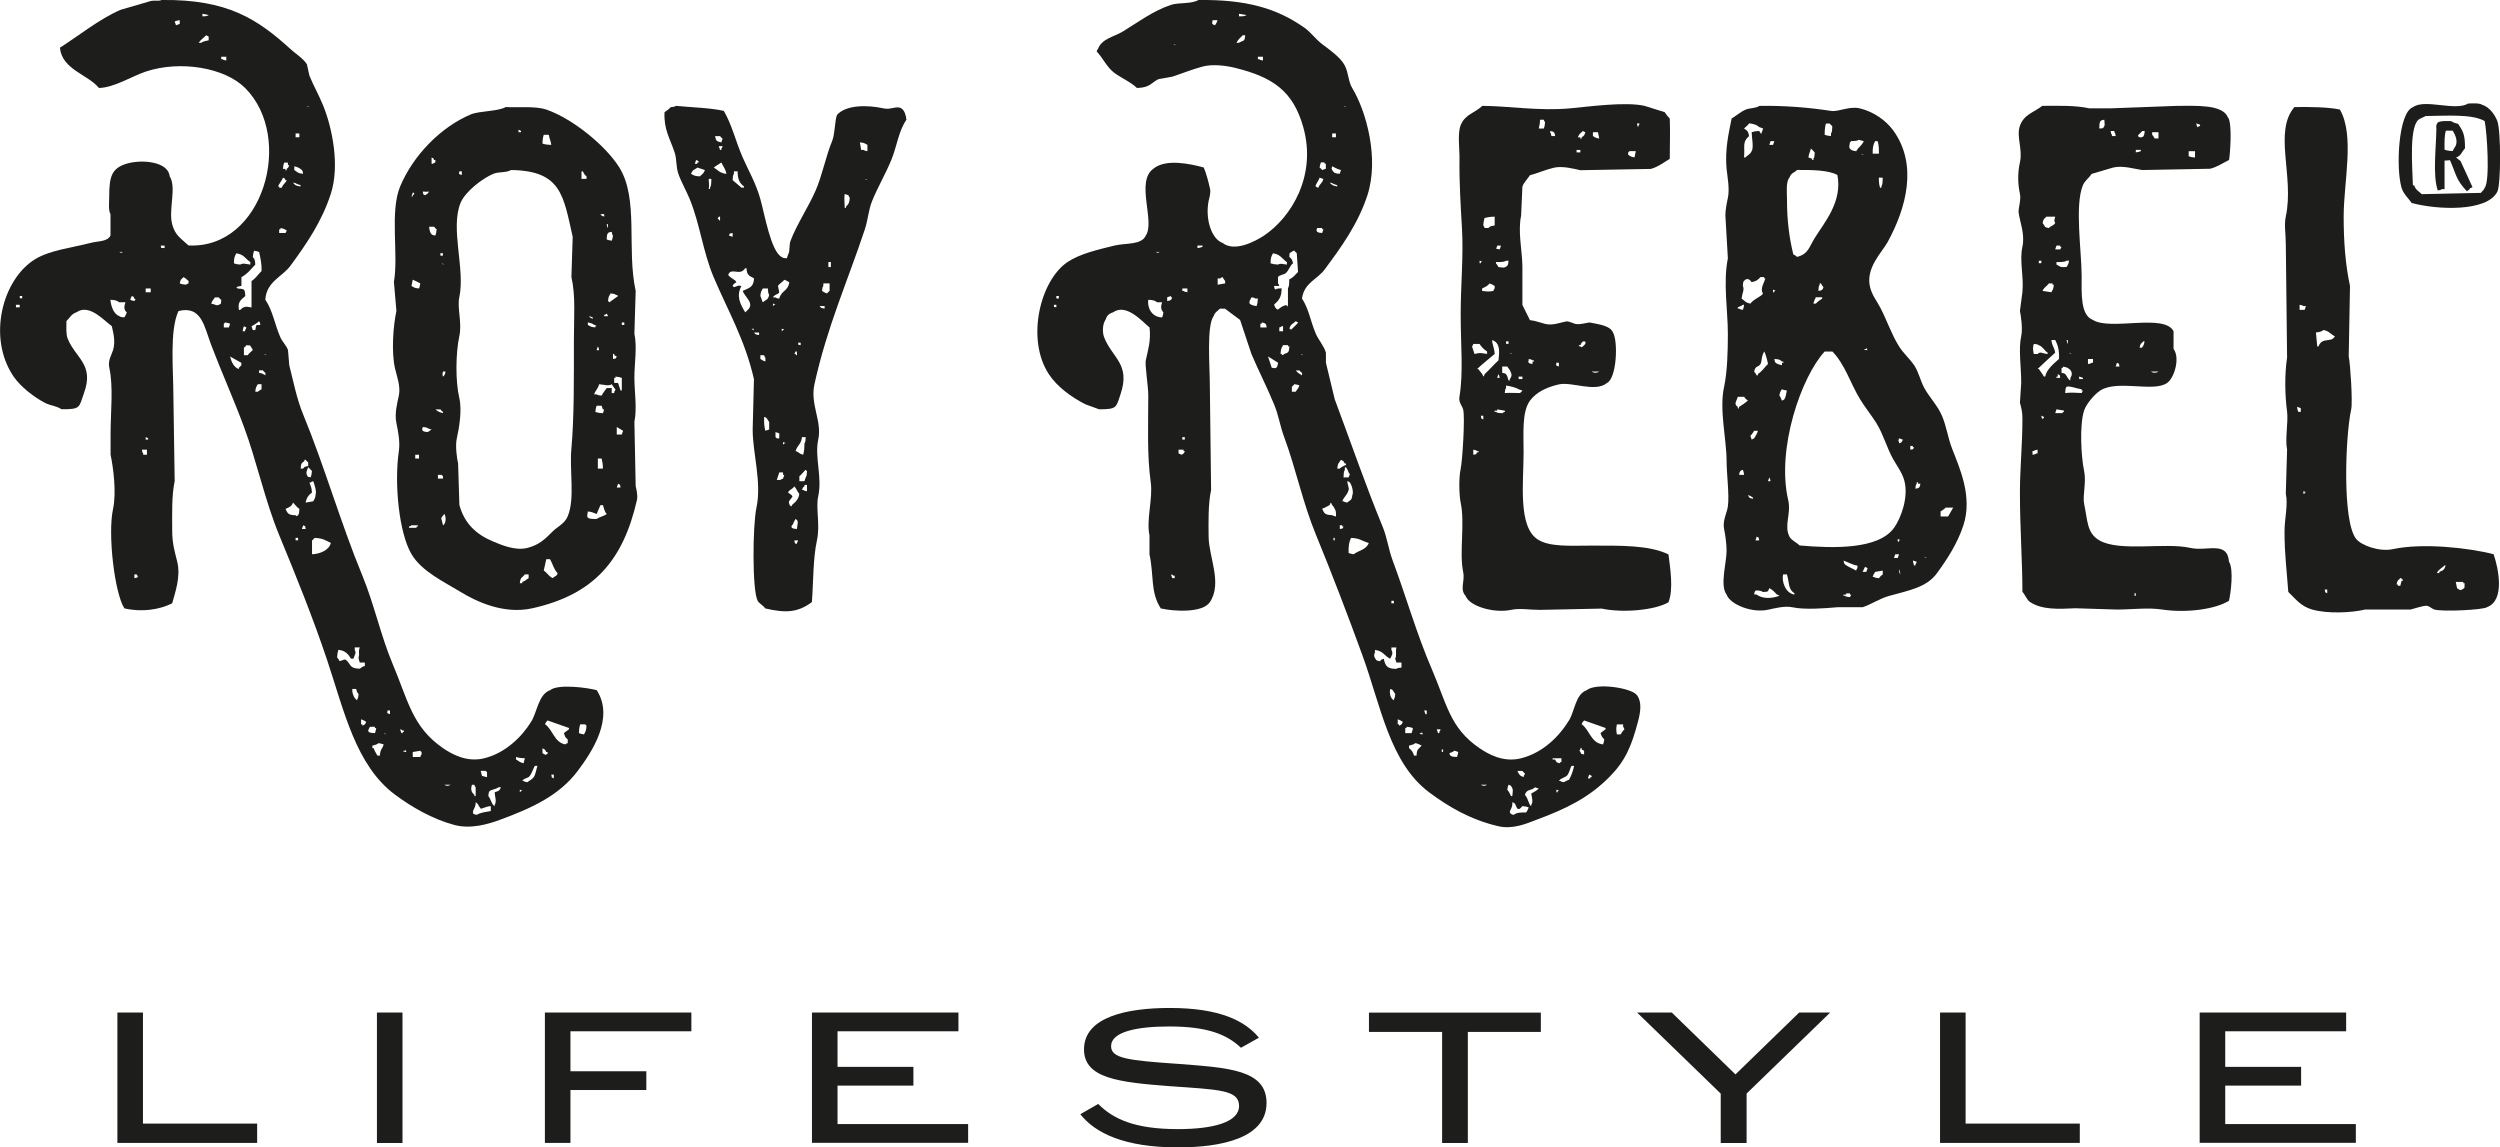
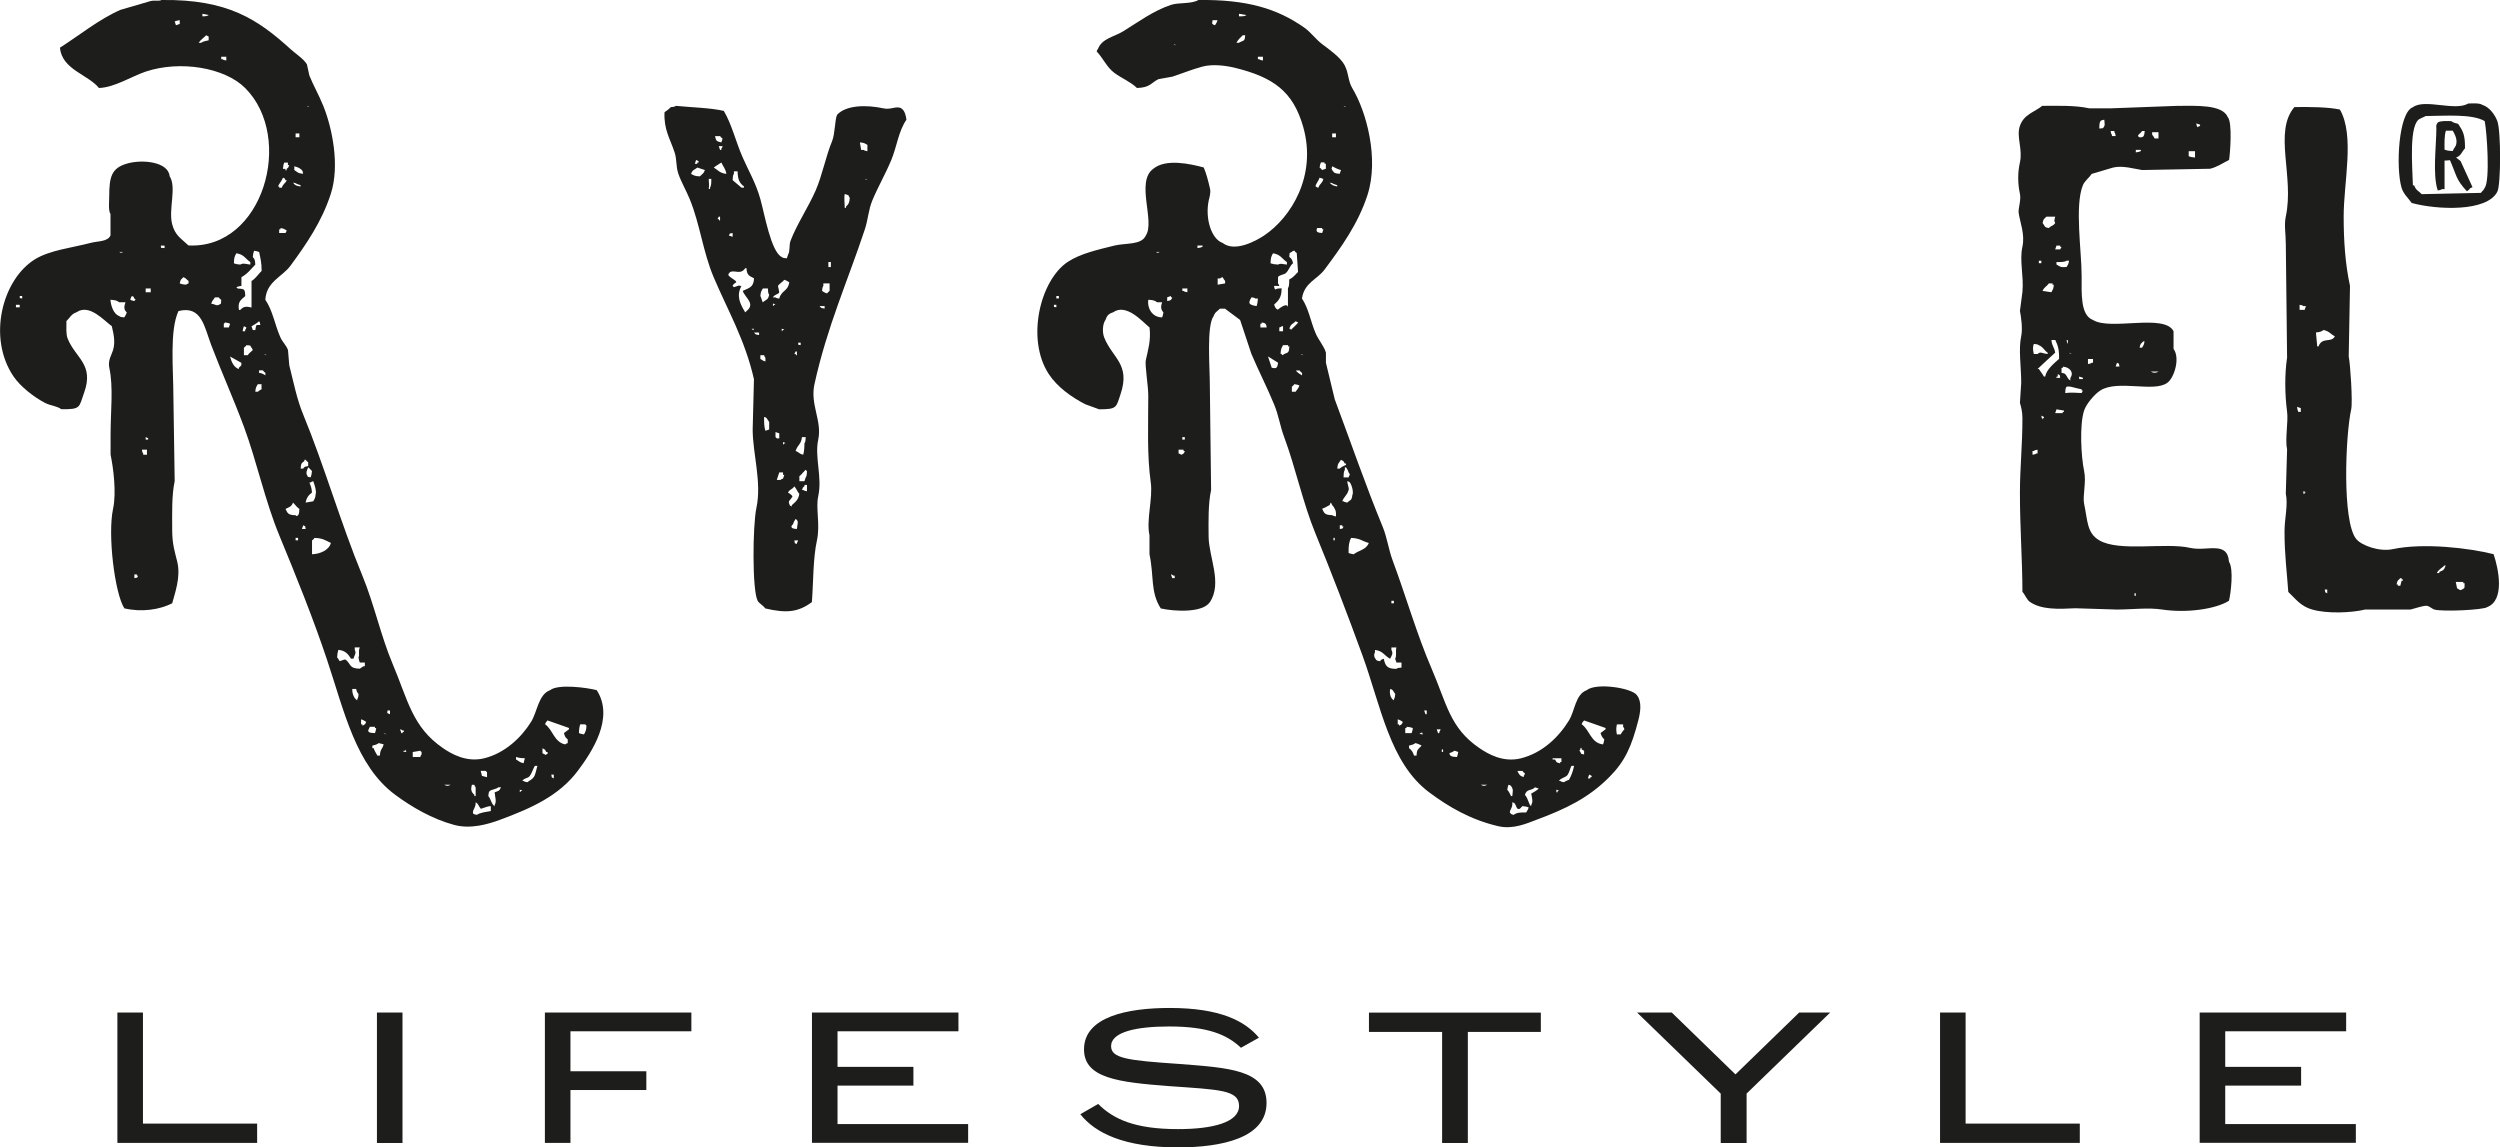
<svg xmlns="http://www.w3.org/2000/svg" id="Livello_2" viewBox="0 0 311.99 143.19">
  <defs>
    <style>      .cls-1 {        fill-rule: evenodd;      }      .cls-1, .cls-2 {        fill: #1d1d1b;      }    </style>
  </defs>
  <g id="Livello_1-2" data-name="Livello_1">
    <g>
      <g>
        <path class="cls-2" d="M14.65,126.36h3.19v13.86h14.25v2.41H14.65v-16.28Z" />
        <path class="cls-2" d="M47.04,142.64v-16.28h3.19v16.28h-3.19Z" />
        <path class="cls-2" d="M68,142.64v-16.28h18.28v2.34h-15.09v4.99h9.47v2.34h-9.47v6.6h-3.19Z" />
        <path class="cls-2" d="M101.33,142.64v-16.28h18.28v2.34h-15.09v4.44h9.47v2.34h-9.47v4.8h16.3v2.34h-19.49Z" />
        <path class="cls-2" d="M154.87,130.76c-1.78-1.68-4.19-2.66-8.97-2.66-4.08,0-7.24.68-7.24,2.46,0,1.53,2.14,1.78,8.4,2.21,6.19.48,11,.71,11,4.87,0,4.37-5.55,5.55-11.06,5.55-6.72,0-10.34-1.8-12.18-4.14l2.23-1.28c1.91,1.91,4.6,3.14,9.95,3.14,4.44,0,7.63-.87,7.63-2.89s-2.48-2.03-8.79-2.48c-6.26-.48-10.56-.98-10.56-4.58,0-4.08,5.42-5.17,10.7-5.17,6.28,0,9.4,1.62,11.13,3.71l-2.23,1.25Z" />
        <path class="cls-2" d="M179.97,142.64v-13.86h-9.13v-2.41h21.45v2.41h-9.11v13.86h-3.21Z" />
        <path class="cls-2" d="M214.73,136.47l-10.43-10.11h4.33l7.95,7.72,7.95-7.72h3.87l-10.43,10.11v6.17h-3.23v-6.17Z" />
        <path class="cls-2" d="M242.11,126.36h3.19v13.86h14.25v2.41h-17.44v-16.28Z" />
        <path class="cls-2" d="M274.51,142.64v-16.28h18.28v2.34h-15.09v4.44h9.47v2.34h-9.47v4.8h16.3v2.34h-19.49Z" />
      </g>
      <g>
        <path class="cls-1" d="M20.23,0c8.17-.09,11.9,2.38,16.03,6.13.61.56,1.61,1.19,2.04,1.89.1.47.21.94.31,1.41.51,1.26,1.15,2.35,1.73,3.77,1.1,2.72,2.1,7.43.94,11-1.12,3.47-3.07,6.29-5.03,8.96-1.04,1.41-2.99,1.96-3.14,4.24.94,1.39,1.17,3.09,1.89,4.72.22.51.77,1.03.94,1.57.05.63.1,1.26.16,1.89.53,2.08.93,4.2,1.73,6.13,2.66,6.46,4.68,13.55,7.39,20.12,1.5,3.65,2.3,7.51,3.77,11,1.92,4.53,2.44,7.88,6.29,10.53,1.05.72,2.95,1.83,5.19,1.26,2.55-.65,4.59-2.57,5.82-4.56.77-1.24.9-3.4,2.36-3.93,1.04-.82,4.7-.3,5.82,0,2.23,3.46-.59,7.7-2.36,10.06-2.32,3.1-5.76,4.66-9.75,6.13-1.41.52-3.61,1.18-5.66.63-2.74-.73-5.34-2.25-7.39-3.77-4.9-3.64-6.34-10.38-8.49-16.82-1.77-5.29-3.91-10.57-5.97-15.56-1.77-4.28-2.81-9.23-4.4-13.52-1.35-3.63-2.79-6.8-4.09-10.22-.87-2.3-1.2-4.97-4.09-4.24-1.13,2.46-.63,7.24-.63,10.69.05,3.51.1,7.02.16,10.53-.39,1.82-.31,4.09-.31,6.13,0,1.74.34,2.75.63,3.93.47,1.93-.31,3.94-.63,5.19-1.61.81-3.83,1.13-5.97.63-1.21-1.88-2.1-9.23-1.41-12.42.44-2.04.03-5.14-.31-6.76v-2.52c0-2.88.37-5.9-.16-8.33-.2-.94.31-1.64.47-2.2.32-1.08.04-2.11-.16-2.99-.93-.65-2.8-2.85-4.4-1.73-.66.22-.82.68-1.26,1.1.01.79-.08,1.61.16,2.2.98,2.43,3.33,3.2,2.04,6.76-.65,1.8-.35,2.07-2.83,2.04-.6-.43-1.35-.43-2.04-.79-1.39-.72-3.07-2.03-3.93-3.3-3.28-4.83-1.42-12.09,2.67-14.62,1.85-1.14,4.59-1.43,6.92-2.04.98-.26,2.14-.13,2.51-.94v-2.67c-.29-.42-.16-1.52-.16-2.2,0-2.48.31-3.53,2.2-4.09,1.93-.57,5.18-.23,5.34,1.57.9,1.39-.16,4.11.31,5.97.36,1.43,1.15,1.82,2.04,2.67,9.34.48,13.27-13.46,7.07-19.65-2.55-2.55-8.11-3.48-12.42-2.04-1.72.58-3.91,1.99-5.82,2.04-1.37-1.69-4.62-2.29-4.87-5.03,2.37-1.5,4.89-3.56,7.55-4.72,1.26-.37,2.52-.73,3.77-1.1.53-.13,1.07.07,1.41-.16h0ZM61.25,100.6c-.61.03-1.21.4-1.26.31-.27-.29-.25-.58-.63-.79.05.69-.47.99-.31,1.41.17.12.15.09.47.16.38-.29,1.18-.37,1.73-.47v-.63h0ZM64.87,98.56v.31c.17-.14.01.01.16-.16h.16c-.16-.13-.04-.06-.31-.16h0ZM62.2,98.25c-.27.23-.79.26-1.1.47-.13.19-.12.26-.16.63.32.34.38,1.01.79,1.26v-.16c.27-.43.05-.93,0-1.57.46-.18.59-.14.79-.63h-.31ZM58.89,97.93c-.15.52-.12.9.31,1.26v.16h.16v-1.1c-.13-.16-.06-.04-.16-.31h-.31ZM55.44,97.93c.28.19.51.18.79,0h-.79ZM68.8,96.67c.13.51-.08.24.31.47v-.47h-.31ZM59.99,96.2c.05.21.1.42.16.63.21.05.42.1.63.16v-.63c-.17-.14-.01.01-.16-.16h-.63ZM66.75,95.57c-.21.34-.36.88-.63,1.26-.25.34-.7.23-.94.63h.16c.17.12.15.09.47.16.3-.25.55-.3.79-.63.25-.33.32-.98.47-1.41h-.31ZM64.4,94.47v.31c.4.22.41.35.94.47.05-.21.1-.42.16-.63-.49,0-.81-.05-1.1-.16h0ZM51.51,93.84v.63h.94c.1-.28.03-.15.16-.31v-.31c-.17-.14-.01.01-.16-.16-.31.05-.63.1-.94.16h0ZM50.56,93.53v.16h-.16c-.3.12.31.16.31.16-.1-.28-.03-.15-.16-.31h0ZM67.7,93.37v.63c.1.05.21.1.31.16.15.04.06.12.16,0,.09-.11.23,0,.16-.31h-.16c-.17-.37-.15-.28-.47-.47h0ZM47.26,92.74c-.22.17-.45.23-.79.31v.31h.16c.13.42.29.58.47.94h.31c.05-.89.29-.73.47-1.41-.21-.05-.42-.1-.63-.16h0ZM47.89,91.49c.16.13.04.06.31.16-.16-.13-.04-.06-.31-.16h0ZM49.93,91.02c.05.16.1.31.16.47h.16v-.16h.16v-.16h-.16c-.16-.13-.04-.06-.31-.16h0ZM46.16,90.7c-.14.35-.28.41-.16.63.2.14.39.14.79.16.08-.24.11-.27.16-.63h-.16v-.16h-.63ZM72.41,90.39c-.1.29-.15.62-.16,1.1.24.08.27.11.63.16.2-.38.28-.45.31-1.1-.17-.14-.01.01-.16-.16h-.63ZM68.33,89.91c-.18.24-.17.13-.31.47.99.7,1.12,2.24,2.52,2.52.16-.13.04-.06.31-.16v-.47c-.31-.24-.35-.34-.47-.79.21-.16.42-.31.63-.47v-.16c-.89-.31-1.78-.63-2.67-.94h0ZM45.06,89.76v.63h.16v.16c.28-.1.15-.03.31-.16.13-.16.06-.04.16-.31-.28-.15-.26-.2-.63-.31h0ZM48.36,88.66c0,.43-.21.25.31.47v-.47h-.31ZM43.96,85.99c-.02.35.12,1.14.63,1.41v-.16c.13-.19.12-.26.16-.63-.2-.21-.21-.28-.31-.63h-.47ZM45.53,82.68h-.63c-.08-.24-.11-.27-.16-.63.18-.42-.07-.68.16-1.26h-.63v.31c.23.41-.02.61-.16,1.1h-.31c-.35-.57-.71-1.02-1.57-1.1-.09.27-.14.5-.16.94.14.15.21.28.31.47.44-.1.57-.28.79-.16.67.57.4,1.08,1.73,1.1.12-.11.35-.21.47-.31h.16v-.47h0ZM16.77,72.15c.51-.13.24.08.47-.31h-.16v-.16h-.31v.47h0ZM38.93,69.17c1.04-.03,2.15-.54,2.36-1.41-.68-.33-1-.6-2.04-.63-.14.19-.13.18-.31.31v1.73h0ZM36.89,67.12v.31h.31v-.31h-.31ZM38.15,66.02c-.13-.51.08-.24-.31-.47-.05.16-.1.31-.16.47h.47ZM36.57,62.72c-.2.52-.48.57-.94.79.28.6.36.76,1.26.79.25.2.08.1.31,0,.14-.2.14-.39.16-.79-.35-.23-.5-.51-.79-.79h0ZM38.15,62.72c.31-.05.63-.1.94-.16.19-.36.26-.35.31-.94.12-.27-.13-1.1-.31-1.57-.28.1-.15.03-.31.16h-.16c.15.5.27.55.31,1.26-.41.3-.68.65-.79,1.26h0ZM38.46,58.32c-.16.39-.3.64-.16.94.23.4-.03.18.47.31.09-.25.13-.38.16-.79-.19-.17-.26-.31-.47-.47h0ZM38.46,58.16v-.47c-.19-.14-.18-.13-.31-.31h-.16v.16c-.4.28-.41.29-.47.94h.31c.25-.29.14-.22.63-.31h0ZM17.71,56.12c.06.33.04.3.16.47v.16h.47v-.63h-.63ZM18.18,54.55v.31h.31v-.16c-.1-.05-.21-.1-.31-.16h0ZM32.64,47.95h-.47c-.19.36-.26.35-.31.94h.31c.15-.14.28-.21.47-.31v-.63h0ZM32.33,46.22v.31c.5.08.46.14.79.31v-.31c-.19-.14-.18-.13-.31-.31h-.47ZM28.71,44.49c.17.66.46,1.35,1.1,1.57v-.16c.14-.12.18-.2.31-.31v-.31c-.47-.26-.94-.52-1.41-.79h0ZM32.96,44.17c.16.13.04.06.31.16-.16-.13-.04-.06-.31-.16h0ZM30.44,44.33h.47c.17-.24.4-.44.63-.63-.1-.28-.03-.15-.16-.31-.23-.4-.07-.24-.63-.31-.14.19-.13.18-.31.31v.94h0ZM30.44,40.71c-.08.24-.11.27-.16.63h.31v-.16c.13-.16.06-.04.16-.31-.1-.05-.21-.1-.31-.16h0ZM27.93,40.87h.63c.05-.16.1-.31.16-.47-.24-.08-.27-.11-.63-.16-.14.17.01.01-.16.16v.47h0ZM32.49,40.56c-.06-.33-.04-.3-.16-.47-.25.24-.64.45-.94.63.05.16.1.31.16.47h.31c.05-.37.07-.39.16-.63h.47ZM1.99,38.04v.31h.47v-.31h-.47ZM13.78,37.41c.07.84.42,1.78,1.1,2.04.19.13.26.12.63.16.15-.28.2-.26.31-.63-.4-.33-.34-.76-.16-1.26h-.79c-.3-.24-.56-.28-1.1-.31h0ZM26.83,37.1c-.2.33-.33.36-.47.79.58.1.59.3.94.16.4-.23.24-.07.31-.63-.19-.14-.18-.13-.31-.31h-.47ZM16.45,36.94c-.22.51-.37.47.31.63.14-.17-.01-.01.16-.16-.14-.17.01-.01-.16-.16-.2-.39.07-.11-.31-.31h0ZM2.46,36.94c.06.41-.12.21.31.31v-.31h-.31ZM18.18,36v.47h.63v-.47h-.63ZM22.9,34.58c-.3.34-.35.19-.47.79.25.09.38.13.79.16.16-.13.04-.06.31-.16v-.31c-.29-.2-.27-.31-.63-.47h0ZM29.5,31.6c-.22.4-.3.55-.31,1.26.25.09.38.13.79.16.38-.23.69-.06,1.26,0v-.31c-.63-.43-.78-.95-1.73-1.1h0ZM14.88,31.44c.27.14.2.14.47,0h-.47ZM30.13,35.68c-.37.05-.39.07-.63.16.14.17-.01.01.16.16.11.05.51-.02.79.16.14.2.14.39.16.79-.63.51-.95.79-.79,1.73h.16c.44-.47.72-.45,1.41-.31v-3.3c.55-.35.81-.82,1.26-1.26.01-.98-.15-1.6-.31-2.36-.24-.08-.27-.11-.63-.16-.09.25-.13.38-.16.79.26.28.27.39.31.94-.61.63-.92,1.11-1.73,1.57v1.1h0ZM20.07,30.65c.06.4-.09.25.47.31v-.31h-.47ZM34.84,29.08h.79c.05-.1.1-.21.16-.31-.33-.18-.29-.23-.79-.31v.16h-.16v.47h0ZM36.57,22.8c.27.35.38.39.94.47v-.16c-.16-.05-.31-.1-.47-.16-.17-.12-.15-.09-.47-.16h0ZM35.32,22.17c-.2.47-.44.68-.63,1.1h.16v.16h.31c.19-.52.41-.48.63-.94h-.16c-.2-.39.07-.11-.31-.31h0ZM37.83,21.69c-.06-.33-.04-.3-.16-.47-.26-.25-.52-.36-.94-.47v.47c.43.27.39.4,1.1.47h0ZM35.47,20.28c-.09.25-.13.38-.16.79h.31v.16c.16.16.16-.15.16-.16.26-.21.18-.1.31-.47h-.16v-.31h-.47ZM36.89,16.66v.47h.47v-.47h-.47ZM38.3,13.21c.16.13.04.06.31.16-.16-.13-.04-.06-.31-.16h0ZM28.24,7.55v-.47h-.63v.31h.16c.17.12.15.09.47.16h0ZM25.73,4.4c-.32.34-.67.54-.94.94h.31c.23-.17.62-.25.94-.31v-.47c-.1-.05-.21-.1-.31-.16h0ZM22.43,2.52c-.37.05-.39.07-.63.16.05.16.1.31.16.47.16-.05.31-.1.47-.16v-.47h0ZM25.26,1.73v.31c.4-.01.58-.02.79-.16-.26-.05-.52-.1-.79-.16Z" />
        <path class="cls-1" d="M84.36,13.21c1.85.19,4.31.24,5.97.63,1.02,1.74,1.47,3.79,2.36,5.82.72,1.64,1.64,3.18,2.2,5.19.53,1.88,1.32,6.55,2.67,7.23.19.13.26.12.63.16.05-.16.1-.31.16-.47.27-.45.1-1.18.31-1.73.79-2.07,2.23-4.2,3.14-6.29.83-1.92,1.28-4.32,2.04-6.13.38-.91.34-2.75.63-3.3,1.13-1.22,3.68-1.26,5.82-.79.9.2,1.61-.37,2.2,0,.39.25.56.83.63,1.41-.99,1.43-1.19,3.33-1.89,5.03-.69,1.67-1.68,3.39-2.36,5.03-.5,1.21-.52,2.33-.94,3.62-2.14,6.46-4.7,12.1-6.29,19.33-.56,2.56.98,4.58.47,6.92-.47,2.2.53,4.68,0,7.07-.33,1.47.27,3.54-.16,5.5-.5,2.28-.44,5.32-.63,7.7-1.76,1.32-3.3,1.38-5.82.79-.23-.36-.75-.61-.94-.94-.7-1.25-.64-9.37-.16-11.63.68-3.16-.47-6.79-.47-9.75.05-2.1.1-4.19.16-6.29-1.12-4.93-3.29-8.62-5.03-12.73-1.34-3.17-1.7-6.61-2.99-9.75-.39-.96-1.09-2.2-1.41-3.14-.33-.97-.17-1.75-.47-2.67-.57-1.74-1.37-2.86-1.26-5.03.28-.17.57-.4.79-.63.37-.03.44-.03.63-.16h0ZM89.23,16.98c.14.59.15.66.79.79.05-.16.1-.31.16-.47-.19-.14-.18-.13-.31-.31h-.63ZM107.31,17.77c.05.31.1.63.16.94h.31c.17.12.15.09.47.16v-.79c-.36-.19-.35-.26-.94-.31h0ZM89.7,18.24c.05.16.1.31.16.47h.16v-.16c.13-.16.06-.04.16-.31h-.47ZM86.87,19.97c-.05.16-.1.31-.16.47h.31v-.16h.16v-.16c-.1-.05-.21-.1-.31-.16h0ZM90.65,21.69c-.11-.64-.39-.88-.63-1.41-.27.2-.67.4-.94.63.56.34.72.69,1.57.79h0ZM87.03,20.91c-.39.33-.58.22-.79.79.38.2.45.28,1.1.31.3-.32.45-.29.63-.79-.31-.1-.63-.21-.94-.31h0ZM92.06,21.38h-.47v.31c-.14.2-.14.39-.16.79.37.31.73.63,1.1.94h.31v-.16c-.56-.41-.78-.89-.79-1.89h0ZM88.45,22.32c-.02.4.1.62,0,1.26h.16v-.16c.16-.24.16-.64.16-1.1h-.31ZM107.94,22.32c.16.13.04.06.31.16-.16-.13-.04-.06-.31-.16h0ZM105.42,24.21c-.1.4-.01.98,0,1.73h.16v-.16c.33-.32.42-.46.47-1.1-.13-.16-.06-.04-.16-.31-.16-.05-.31-.1-.47-.16h0ZM89.7,27.04c-.05.1-.1.21-.16.31h.16c.02.22.16.16.16.16v-.47h-.16ZM91.43,29.08c-.51.13-.24-.08-.47.31.16.05.31.1.47.16v-.47h0ZM103.38,32.7v.63h.31v-.63h-.31ZM93,33.48c-.63.86-1.19.18-1.89.47-.21.27-.27.25-.16.47.37.36.89.55.94.79-.24.23-.29.12-.47.47.17.14.01-.01.16.16.44-.1.57-.28.79-.16h.16c-.66,1.24-.2,2.19.47,3.3.17-.14.01.01.16-.16,1.18-.92-.21-1.69-.47-2.52.76-.37,1.37-.41,1.41-1.57-.58-.3-.9-.36-.94-1.26h-.16ZM97.88,34.9c-.17.27-.69.55-.79.79.05.26.1.52.16.79-.14.29-.59.24-.79.63h.31c.17.12.15.09.47.16.3-1.08,1.1-.9,1.26-2.04-.28-.15-.26-.2-.63-.31h0ZM103.54,35.37h-.79v.31c-.13.19-.12.26-.16.63.28.15.26.2.63.31.14-.19.13-.18.31-.31v-.94h0ZM95.83,36h-.63c-.19.36-.26.35-.31.94.11.16.2.63.31.79.41-.39.63-.23.79-.94-.14-.2-.14-.39-.16-.79h0ZM96.46,37.89v.31c.17-.14.01.01.16-.16h.16c-.16-.13-.04-.06-.31-.16h0ZM102.28,38.2c.25.29.14.22.63.31v-.31h-.63ZM93.79,41.03c.26.18.17.28.31,0h-.31ZM97.56,41.03v.31c.17-.14.01.01.16-.16h.16c-.16-.13-.04-.06-.31-.16h0ZM94.1,41.5c.25.29.14.22.63.31v-.31h-.63ZM99.61,42.76c.06.41-.12.21.31.31v-.31h-.31ZM99.29,43.86c-.05.1-.1.21-.16.31h.16c.02.22.16.16.16.16v-.47h-.16ZM94.89,44.33v.47c.28.15.26.2.63.31v-.47c-.13-.16-.06-.04-.16-.31h-.47ZM95.36,52.03c-.02.64.01,1.31.16,1.73.16-.05.31-.1.47-.16v-.94c-.11-.12-.21-.35-.31-.47-.16-.13-.04-.06-.31-.16h0ZM96.78,53.92v.63c.17.14.01-.01.16.16h.31v-.63c-.16-.05-.31-.1-.47-.16h0ZM100.08,54.55c-.1.94-.54.93-.79,1.73.51.19.36.32.94.47.12-.35.16-.85.16-1.41.14-.2.14-.39.16-.79h-.47ZM97.72,55.18v.31c.17-.14.01.01.16-.16h.16c-.16-.13-.04-.06-.31-.16h0ZM99.76,60.05h.63c.05-.16.1-.31.16-.47.14-.2.14-.39.16-.79-.17-.14-.01.01-.16-.16-.17.14-.01-.01-.16.16-.24.22-.35.43-.63.63v.63h0ZM97.25,58.95c-.1.31-.21.63-.31.94h.47c.16-.13.04-.06.31-.16.05-.16.1-.31.16-.47h-.16v-.31h-.47ZM100.71,61.31v-.79h-.31v.16c-.26.21-.18.1-.31.47h.16c.17.12.15.09.47.16h0ZM99.13,60.68c-.25.44-.55.32-.79.79.23.15.75.45.47.63-.24.39-.47.4-.31.79.2.39-.07.11.31.31v-.16c.43-.37.85-.69.94-1.41-.25-.27-.37-.68-.63-.94h0ZM99.45,66.02c.06-.72.28-.96-.16-1.26-.15.28-.2.26-.31.63-.21.27-.27.25-.16.47.19.13.26.12.63.16h0ZM99.13,67.44c.13.51-.08.24.31.47v-.16c.13-.16.06-.04.16-.31h-.47Z" />
-         <path class="cls-1" d="M184.96,13.21c3.4.02,7.09.67,11,.31,2.09-.19,6.92-.86,9.27-.31.84.26,1.68.52,2.52.79.17.28.4.57.63.79.07,1.68,0,3.19,0,5.03-.69.42-1.48,1.02-2.36,1.26-2.93.05-5.87.1-8.8.16-.82-.18-2.23-.56-3.3-.31-1,.23-2.06.7-2.99.94-.27.42-.78.93-.94,1.41-.05,1.2-.1,2.41-.16,3.62-.42,1.99.12,4.32.16,6.29v4.87c.31.63.63,1.26.94,1.89.68.07,1.32.33,1.89.47.96.25,2-.21,2.67-.31.29-.04.9.27,1.1.31.66.15,1.56-.23,1.89-.16,1.04.22,2.47.36,2.83,1.26.63,1.13.46,5.71-.79,6.29-1.45,1.19-4.34-.2-5.97.16-1.5.33-2.85.98-3.62,2.04-1.01,1.4-.79,4-.79,6.44,0,3.76-.72,9.21,1.73,10.85,1.47.99,4.19.79,6.6.79,3.74,0,7.36-.08,9.75,1.1.22,1.72.64,4.37,0,5.97-1.68.99-5.68,1.36-8.33.79-2.57.05-5.14.1-7.7.16-1.33,0-2.5-.24-3.62,0-2.12.45-5.18-.45-5.66-1.73-.78-.88-.06-1.77-.31-2.99-.51-2.44.24-6.08-.31-8.65-.18-.82-.27-3.03,0-4.24.21-.95.56-6.44.31-7.39-.12-.47-.59-.9-.47-1.57.52-3.07.15-6.58.16-10.37,0-3.62.36-7.13.16-10.69-.16-2.67-.35-5.78-.31-8.65.02-1.3-.27-3.22.16-4.24.55-1.33,1.72-1.47,2.67-2.36h0ZM192.19,14.94c-.01.52-.08.71-.16,1.1h.63c.09-.25.13-.38.16-.79-.13-.16-.06-.04-.16-.31h-.47ZM204.29,15.41c.06.33.04.3.16.47v-.16c.13-.16.06-.04.16-.31h-.31ZM193.61,16.98h.47c-.06-.33-.04-.3-.16-.47-.17-.12-.15-.09-.47-.16v.16c.12.17.09.15.16.47h0ZM197.54,16.35c-.3.32-.45.29-.63.79h.31v.16h.16v-.16c.32-.22.32-.21.47-.63-.1-.05-.21-.1-.31-.16h0ZM198.79,16.51v.47c.33.18.29.23.79.31-.05-.26-.1-.52-.16-.79h-.63ZM196.75,18.71v.31h.47v-.31h-.47ZM203.98,19.65c.05-.26.1-.52.16-.79h-.79c-.14.17.01.01-.16.16v.31c.33.18.29.23.79.31h0ZM186.53,28.14v-1.1c-.56,0-.85.07-1.26.16-.09.27-.14.5-.16.94.13.16.06.04.16.31h.47c.26-.24.32-.24.79-.31h0ZM186.85,30.65c-.16.54-.24.35.31.47.05-.16.1-.31.16-.47h-.47ZM184.65,32.54v.31h.16v-.16h.16c-.16-.13-.04-.06-.31-.16h0ZM187.95,32.54c-.27.18-.77.17-1.26.16v.16c.14.15.21.28.31.47.59.04.68.19,1.1-.16.13-.19.12-.26.16-.63h-.31ZM185.9,35.37c-.25.32-.56.45-.94.63v.31c.64.07.82.11,1.41,0,.1-.28.03-.15.16-.31v-.31c-.28-.15-.26-.2-.63-.31h0ZM186.22,42.44c-.03.5.25.84.31,1.73-.71.62-1.52,1.23-2.2,1.89h.16c.24.38.46.46.63.94.13-.16.06-.04.16-.31.59-.55,1.14-1.18,1.73-1.73.11-1.09.24-2.16-.79-2.52h0ZM187.95,42.6v.31h.31v-.31h-.31ZM197.54,42.6c-.18.24-.17.13-.31.47h-.16c-.16.16.15.16.16.16.25.2.08.1.31,0,.14-.12.18-.2.31-.31v-.31h-.31ZM183.86,42.92c-.1.28-.03.15-.16.31.1.31.21.63.31.94.85-.18.65-.12,1.57,0v-.31c-.38-.24-.7-.56-.94-.94h-.79ZM188.42,44.02c.16.13.04.06.31.16-.16-.13-.04-.06-.31-.16h0ZM190.78,44.8c0,.46-.15.22,0,.47.17.12.15.09.47.16v-.31h.16c.16-.16-.15-.16-.16-.16-.17-.12-.15-.09-.47-.16h0ZM194.23,45.27c0,.43-.21.25.31.47v-.47h-.31ZM187.47,45.74v.79c.33.06.3.04.47.16.17.22.23.45.31.79h.16v-.16c.23-.3.29-.52.16-.79-.14-.43-.27-.46-.47-.79h-.63ZM198.64,46.37c.28.2.66.19.94,0h-.94ZM187,46.69c-.05.16-.1.31-.16.47h.31c-.06-.33-.04-.3-.16-.47h0ZM189.52,47v.31h.47v-.31h-.47ZM187.79,49.05c.51-.05,1.87.01,1.89,0,.19-.14.18-.13.31-.31-.16-.05-.31-.1-.47-.16-.36-.24-1.13-.4-1.57-.47v.31c-.13.19-.12.26-.16.63h0ZM186.85,51.09v.16h-.31c-.17.14.16.16.16.16.2.14.39.14.79.16.16-.13.04-.06.31-.16v-.16c-.31-.05-.63-.1-.94-.16h0ZM184.8,51.88c.13.51-.08.24.31.47v-.47h-.31ZM183.86,56.12v.63c.51-.13.24.08.47-.31h.16c.16-.16-.15-.16-.16-.16-.17-.12-.15-.09-.47-.16Z" />
-         <path class="cls-1" d="M219.54,13.21c3.27-.04,6.23.21,8.96.63.96.15,2.27-.64,3.62-.31,1.68.41,3.19,1.47,4.09,2.67,3.2,4.31,1.66,9.8-.63,13.99-.72,1.32-2.8,3.25-2.2,5.66.25,1,.85,1.73,1.26,2.52.86,1.64,1.39,3.32,2.36,4.87.51.82,1.36,1.57,1.89,2.36.57.86.75,1.9,1.26,2.83.62,1.14,1.66,2.18,2.2,3.46.59,1.4.71,2.65,1.26,4.09.93,2.41,2.59,5.99,1.41,9.59-.73,2.23-2.02,4.22-3.3,5.97-1.3,1.78-3.51,2.14-5.97,2.83-1.19.33-2.3,1.09-3.3,1.41h-3.14c-1.56.14-4.11.34-5.66,0-.91-.2-2.26.15-2.99.31-2,.45-4.75-.65-5.19-1.89-.87-1.16.01-3.95,0-5.5,0-.81-.16-1.96-.31-2.67-.22-1.04.36-2.01.47-2.83.2-1.43-.15-3.93-.16-5.66,0-2.74-.94-6.42-.31-9.27.41-1.87.47-4.62.47-6.6,0-2.93-.61-6.4,0-9.43-.1-1.78-.21-3.56-.31-5.34,0-.74.18-1.6.31-2.2.25-1.11-.07-2.73-.16-3.62-.22-2.42.25-4.39.63-6.29.54-.32,1.14-.85,1.73-1.1.56-.24,1.26-.15,1.73-.47h0ZM227.72,43.86c-2.89,3.11-6.06,12.1-4.56,18.55.4,1.71-.56,3.18.16,4.56.25.48.89.72,1.26,1.1,4.23.37,9.83.52,11.79-2.2.88-1.23,1.86-3.89,1.26-5.97-.29-.99-.97-1.86-1.41-2.67-.79-1.45-1.18-3-2.04-4.4-.6-.97-1.44-2-2.04-2.99-1.25-2.05-1.86-4.31-3.46-5.97h-.94ZM224.26,21.22c-.4.38-.72.34-.94.94-.47.53-.31,1.84-.31,2.83,0,2.61.31,4.84.79,6.76.2.1.33.17.47.31,1.41-.35,1.53-1.29,2.2-2.36,1.26-2.01,3.47-4.55,2.83-7.86-1.11-.63-3.32-.64-5.03-.63h0ZM218.28,15.41c-.19.28-.41.39-.63.63.41.26.52.34.63.94-.89.78-.5,1.23-.63,2.67h.16c.3-.31.58-.35.79-.79.27-.44.03-1.54,0-2.36.27-.09.5-.14.94-.16.01.02.21.45.31.31v-.16c.12-.17.09-.15.16-.47-.16-.05-.31-.1-.47-.16-.32-.3-.7-.4-1.26-.47h0ZM227.87,15.41c-.12.35-.16.85-.16,1.41.25.09.38.13.79.16v-.31c.15-.22.15-.51.16-.94-.19-.14-.18-.13-.31-.31h-.47ZM231.96,17.45c-.22.15-.51.15-.94.16-.14.17.01.01-.16.16-.04.5-.16.5,0,.79.26.23.32.24.79.31.29-.55.71-.69.94-1.26-.21-.05-.42-.1-.63-.16h0ZM220.96,17.61c-.05.16-.1.31-.16.47h.47c.05-.16.1-.31.16-.47h-.47ZM233.69,19.18h.79c.01-.6-.02-1.19-.16-1.57h-.31c-.24.44-.32.78-.31,1.57h0ZM225.99,18.55c-.12.48-.23.55-.31,1.1.16.05.31.1.47.16v.16h.16v-.16c.14-.2.14-.39.16-.79-.19-.17-.26-.32-.47-.47h0ZM232.27,19.18c.16.13.04.06.31.16-.16-.13-.04-.06-.31-.16h0ZM234.47,22.17c0,.52.04.94.16,1.26h.16v-.16c.16-.24.16-.64.16-1.1h-.47ZM219.7,34.58c-.31.34-.52.52-1.1.63-.26-.34-.44-.48-.79-.31-.3.26-.26.23-.31.79.23.42-.08.9-.16,1.57.44.29.44.5,1.1.63.42-.59,1.42-.9,1.57-1.26-.39-.6.14-1.32.31-1.89h-.16v-.16h-.47ZM226.93,36.31c.33-.06.3-.04.47-.16.13-.16.06-.04.16-.31-.14-.15-.21-.28-.31-.47h-.16v.16c-.14.2-.14.39-.16.79h0ZM221.27,36.16v.31h.16v-.16h.16c-.16-.13-.04-.06-.31-.16h0ZM226.61,37.1c-.13.29-.22.42-.31.79h.31c.22-.24.51-.45.79-.63v-.16h-.79ZM217.5,38.04c-.15.13-.43.23-.63.31v.16h.16c.17.12.15.09.47.16.08-.24.11-.27.16-.63h-.16ZM232.9,43.39v.16h-.16c-.3.12.31.16.31.16-.1-.28-.03-.15-.16-.31h0ZM220.17,43.86c-.4.66-.27,1.26-.47,1.57-.31.47-.62.14-.79.94.14.15.21.28.31.47h.16v-.16c.52-.34.82-.84,1.26-1.26-.12-.59-.32-1.29-.47-1.57h0ZM221.43,44.8c.06.33.04.3.16.47.22.17.45.23.79.31v-.31h.16c.16-.16-.15-.16-.16-.16-.28-.26-.39-.27-.94-.31h0ZM222.37,48.57c-.18.33-.23.29-.31.79.13.15.23.43.31.63.28-.1.15-.03.31-.16.17-.24.25-.77.31-1.1-.37-.05-.39-.07-.63-.16h0ZM216.87,49.52c-.15.56-.56.89,0,1.26v.16c.16.16.16-.15.16-.16.34-.21.79-.51,1.1-.79-.24-.16-.31-.24-.47-.47h-.79ZM218.91,53.76c-.13.23-.28.45-.47.63.05.16.1.31.16.47.1-.05.21-.1.31-.16.2-.35.34-.48.47-.94h-.47ZM236.99,54.7c-.06.36-.14.17,0,.47v.16c.28-.1.15-.03.31-.16.13-.16.06-.04.16-.31-.16-.05-.31-.1-.47-.16h0ZM238.4,56.12c.51-.13.24.08.47-.31h-.16v-.16h-.31v.47h0ZM217.03,59.26h.63c-.05-.37-.07-.39-.16-.63-.28.1-.15.03-.31.16-.12.17-.09.15-.16.47h0ZM220.8,59.58c-.05.16-.1.31-.16.47h.31c-.06-.33-.04-.3-.16-.47h0ZM239.03,60.99c.33-.06.3-.04.47-.16.12-.17.09-.15.16-.47h-.31v-.16c-.16-.16-.16.16-.16.16-.13.19-.12.26-.16.63h0ZM218.13,61.78c.23.39.09.34.63.47v-.16c-.28-.15-.26-.2-.63-.31h0ZM242.18,64.45h.94c.21-.37.42-.73.63-1.1h-.94c-.18.19-.4.33-.63.47v.63h0ZM219.54,67.44c-.13-.51.08-.24-.31-.47-.05.16-.1.31-.16.47h.47ZM236.83,67.28v.31h.16v-.16h.16c-.16-.13-.04-.06-.31-.16h0ZM236.52,69.17c-.05.16-.1.31-.16.47h.47c.05-.16.1-.31.16-.47h-.47ZM240.13,69.48c.16.13.04.06.31.16-.16-.13-.04-.06-.31-.16h0ZM230.07,69.95c.06.33.04.3.16.47.34.3,1.04.56,1.41.79.1-.28.03-.15.16-.31v-.31c-.75-.14-1.15-.43-1.73-.63h0ZM238.72,69.95c.05.37.07.39.16.63h.16v-.16c.13-.16.06-.04.16-.31-.16-.05-.31-.1-.47-.16h0ZM232.75,70.74c-.1.21-.21.42-.31.63h.47c.05-.16.1-.31.16-.47-.1-.05-.21-.1-.31-.16h0ZM236.99,71.05c.03.37.03.44.16.63-.03-.37-.03-.44-.16-.63h0ZM234.95,71.21c-.31.05-.63.1-.94.16-.15.28-.2.26-.31.63h.16c.19.13.26.12.63.16.16-.24.24-.31.47-.47v-.47h0ZM222.53,71.68c-.23.88.31,2.37,1.41,2.52v-.16c-.83-.55-.61-1.3-.94-2.36h-.47ZM220.8,73.41c-.2.51-.14.41-.79.47-.28-.2-.83-.23-.94-.16-.12.17-.09.15-.16.47h.31c.71.59,2.01.5,2.83.16-.16-.13-.04-.06-.31-.16-.25-.28-.57-.62-.94-.79h0ZM230.39,74.04v.16h-.31c-.17.14.16.16.16.16.19.13.26.12.63.16.05-.1.1-.21.16-.31h-.16v-.16h-.47Z" />
        <path class="cls-1" d="M254.91,13.21c1.79,0,4.03-.09,5.82.31h2.67c2.78-.1,5.55-.21,8.33-.31,2.32,0,5.62-.2,6.29,1.41.6.67.28,4.63.16,5.34-.74.36-1.47.88-2.36,1.1-2.83.05-5.66.1-8.49.16-.95-.14-2.46-.6-3.62-.31-.89.26-1.78.52-2.67.79-.32.48-.87.86-1.1,1.41-1.05,2.55-.16,8.23-.16,11.32,0,2.2-.17,4.91,1.41,5.5,2.16,1.37,8.93-.84,10.06,1.41v2.2c.87,1.2.04,3.69-.79,4.24-1.66,1.22-6.14-.42-8.33.94-.72.45-1.77,1.68-2.04,2.51-.59,1.78-.38,5.76,0,7.55.3,1.39-.21,3.09,0,4.09.45,2.13.33,3.64,1.89,4.56,2.51,1.47,8.25.24,11.32.94,2.12.49,4.66-.93,4.87,1.73.61.93.22,3.96,0,4.87-1.65,1.05-5.28,1.56-8.33,1.1-1.75-.27-3.82,0-5.66,0-1.73-.05-3.46-.1-5.19-.16-2.13.11-4.23.19-5.66-.79-.41-.28-.6-.9-.94-1.26,0-3.85-.32-8.1-.31-12.42,0-3.06.32-5.97.31-9.27,0-.84-.18-1.43-.31-1.89.05-.84.1-1.68.16-2.51,0-2-.36-4.19,0-5.82.2-.93-.02-2.46-.16-3.14.1-.79.21-1.57.31-2.36.19-2.02-.39-3.91,0-5.66.34-1.56-.32-3.1-.47-4.24-.07-.55.33-1.56.16-2.36-.28-1.29-.29-2.64,0-3.93.37-1.66-.48-3.21,0-4.56.51-1.44,1.75-1.66,2.83-2.52h0ZM261.98,16.04c.56-.07.4.07.63-.31.09-.15.02-.3,0-.79-.33.06-.3.04-.47.16-.15.22-.15.51-.16.94h0ZM274.09,15.41c.06.33.04.3.16.47.16-.13.04-.06.31-.16v-.16c-.16-.05-.31-.1-.47-.16h0ZM263.4,16.35c.06.33.04.3.16.47v.16h.47c-.06-.33-.04-.3-.16-.47v-.16h-.47ZM267.33,16.35c-.26.39-.81.56-.31.79.35,0,.58.03.63-.79h-.31ZM269.37,17.29v-.79h-.79v.31c.14.15.21.28.31.47h.47ZM266.54,18.71v.31c.37-.05.39-.07.63-.16v-.16h-.63ZM273.14,18.87v.63c.25.09.38.13.79.16v-.79h-.79ZM255.38,27.04c-.3.34-.35.19-.47.79.11.12.21.35.31.47.17.12.15.09.47.16.26-.3.57-.26.79-.63-.19-.33-.08-.35,0-.79h-1.1ZM256.64,30.65c-.05.16-.1.31-.16.47h.63c.05-.1.1-.21.16-.31h-.16v-.16h-.47ZM254.44,32.54v.31h.31v-.31h-.31ZM257.9,32.54c-.27.18-.77.17-1.26.16v.31c.6.34.48.36,1.26.31.18-.33.23-.29.31-.79h-.31ZM255.69,35.37c-.28.4-.58.44-.79.94.37.05.73.1,1.1.16.19-.36.26-.35.31-.94h-.16v-.16h-.47ZM256.01,42.44c.08.81.34.82.47,1.57-.72.67-1.49,1.35-2.2,2.04h.16c.21.34.43.56.63.94h.16c.16-.89,1.15-1.68,1.73-2.2.03-1.14-.14-1.68-.47-2.36h-.47ZM257.9,42.44c.06.33.04.3.16.47v-.47h-.16ZM267.48,42.6c-.3.34-.35.19-.47.79h.31c.18-.33.23-.29.31-.79h-.16ZM253.81,42.92c-.16.47-.1.76,0,1.26h.47c.4-.35.44-.09,1.26,0v-.16c-.45-.31-.55-.72-1.1-.94-.19-.13-.26-.12-.63-.16h0ZM258.21,44.02c.16.13.04.06.31.16-.16-.13-.04-.06-.31-.16h0ZM260.57,44.8v.63c.33-.06.3-.04.47-.16h.16v-.47h-.63ZM264.5,45.74c-.13-.51.08-.24-.31-.47-.05.16-.1.31-.16.47h.47ZM257.27,46.53c.33.06.3.04.47.16.27.29.25.58.63.79v-.31c.51-.72-.14-1.38-.94-1.41v.16h-.16v.63h0ZM268.43,46.37c.28.2.66.19.94,0h-.94ZM257.11,47.16c-.13-.51.08-.24-.31-.47v.31h-.16v.16h.47ZM259.47,47v.31h.47v-.16c-.16-.05-.31-.1-.47-.16h0ZM257.74,49.05c.8-.09,1.17-.04,2.04,0,.05-.1.1-.21.16-.31h-.16v-.16c-.67-.09-1.54-.47-1.89-.31-.14.2-.14.39-.16.79h0ZM256.64,51.09c-.05.16-.1.31-.16.47h.94v-.16h.16v-.16c-.31-.05-.63-.1-.94-.16h0ZM254.75,51.88c.06.33.04.3.16.47v-.16h.16v-.16c-.1-.05-.21-.1-.31-.16h0ZM253.65,56.75c.33-.06.3-.04.47-.16h.16v-.47c-.33.06-.3.04-.47.16h-.16v.47h0ZM266.38,74.04v.31h.16v-.31h-.16Z" />
-         <path class="cls-1" d="M63.14,13.36c1.45.09,3.67-.15,5.03.31,3.28,1.13,7.42,4.5,9.12,7.23,2.45,3.95.89,10.12,2.04,15.4-.05,1.78-.1,3.56-.16,5.34.36,1.69,0,3.7,0,5.5,0,1.71.35,3.86,0,5.5.05,2.67.1,5.34.16,8.02.07.32.29,1.16.16,1.73-1.73,7.59-5.4,11.81-13.05,13.52-3.61.81-7.07-.89-8.96-2.04-2.15-1.31-4.86-2.57-6.13-4.72-1.54-2.61-2.18-8.76-1.57-12.89.17-1.13-.12-2.54-.31-3.46-.26-1.2.13-2.59.31-3.46.24-1.12-.28-2.48-.47-3.3-.49-2.06-.24-5.41.16-7.23-.1-1.21-.21-2.41-.31-3.62.6-3.45-.55-8.78.79-11.95,1.59-3.79,5-7.36,8.8-8.96,1.1-.46,3.45-.36,4.4-.94h0ZM63.77,21.22c-.58.36-1.53.19-2.2.47-1.37.57-3.51,2.22-4.09,3.62-1.32,3.2.6,8.26-.16,11.79-.29,1.37.37,3.18,0,4.87-.46,2.12-.49,5.63,0,7.7.37,1.57-.05,3.87-.31,5.03-.21.91,0,2.48.16,3.14.05,1.73.1,3.46.16,5.19.65,2.33,2.1,3.67,4.24,4.56.93.38,2.7,1.18,4.24.79,1.5-.38,2.22-1.12,3.14-2.04.65-.64,1.5-.97,1.89-1.89.94-2.21.21-5.62.47-8.49.35-3.94.31-8.86.31-13.52,0-2.9.23-5.54-.31-7.86.05-1.68.1-3.35.16-5.03-1.17-5.15-1.41-8.25-7.7-8.33h0ZM65.97,71.68h-.47c-.35.46-.54.3-.63,1.1h.31v-.16c.43-.14.46-.27.79-.47v-.47h0ZM68.17,69.79c-.1.47-.21.94-.31,1.41.43.29.61.71,1.1.94.12-.11.35-.21.47-.31.13-.16.06-.04.16-.31-.42-.35-.67-1.27-.94-1.73h-.47ZM51.35,65.55c-.16.13-.04.06-.31.16v.16h.94v-.16h.16v-.16h-.79ZM55.44,64.14c-.24.39-.47.4-.31.79.05.21.1.42.16.63.17-.14.01.01.16-.16.22-.3.21-.96,0-1.26h0ZM73.36,63.82c-.04.5-.16.5,0,.79.24.16.64.16,1.1.16.35-.27.92-.35,1.26-.63-.29-.26-.33-.7-.47-1.1h-.31c-.16.31-.32.72-.47,1.1-.48-.14-.47-.25-1.1-.31h0ZM77.44,60.84c-.13-.51.08-.24-.31-.47-.05.16-.1.31-.16.47h.47ZM54.65,59.26v.47h.63v-.31c-.17-.14-.01.01-.16-.16h-.47ZM74.61,57.22v1.26h.63c0-.56-.07-.85-.16-1.26h-.47ZM51.82,56.75v.47h.47v-.47h-.47ZM76.97,54.23h.63c.05-.16.1-.31.16-.47-.26-.16-.52-.31-.79-.47v.94h0ZM52.76,53.29c-.06.36-.14.17,0,.47.19.13.26.12.63.16.12-.11.35-.21.47-.31-.16-.05-.31-.1-.47-.16-.19-.13-.26-.12-.63-.16h0ZM54.34,51.09c.26.25.52.36.94.47v-.16c-.19-.14-.18-.13-.31-.31h-.63ZM74.46,50.62c-.09.25-.13.38-.16.79.27.09.5.14.94.16.05-.16.1-.31.16-.47h-.16c-.05-.16-.1-.31-.16-.47h-.63ZM76.34,48.42v.63h.31v-.16c.13-.16.06-.04.16-.31-.23-.19-.28-.41-.47-.63-.43.27-.93.05-1.57,0-.16.61-.43.71-.63,1.26h.31c.19.13.26.12.63.16.19-.38.41-.61.63-.94h.63ZM76.66,47.79h.47c.1.31.21.63.31.94h.16v-1.57c-.25-.09-.38-.13-.79-.16v.16h-.16v.63h0ZM55.28,46.37c-.06.38-.1.24,0,.63.17-.14.01.01.16-.16.12-.17.09-.15.16-.47h-.31ZM76.5,44.8c.51-.13.24.08.47-.31-.1-.05-.21-.1-.31-.16v-.16h-.16v.63h0ZM74.61,43.23c-.05.16-.1.31-.16.47h.31c-.06-.33-.04-.3-.16-.47h0ZM77.6,40.24v.31h.31v-.31h-.31ZM73.36,40.24v.31c.36.19.35.26.94.31v-.16h.16c-.16-.13-.04-.06-.31-.16-.22-.17-.45-.23-.79-.31h0ZM73.51,39.46c.21.26.1.18.47.31v-.16c-.16-.05-.31-.1-.47-.16h0ZM75.71,39.14c-.16.13-.04.06-.31.16v.16h.47c-.1-.28-.03-.15-.16-.31h0ZM76.19,36.63c-.19.36-.26.35-.31.94.17.14.01-.01.16.16.37-.26.73-.52,1.1-.79-.16-.13-.04-.06-.31-.16-.19-.13-.26-.12-.63-.16h0ZM51.51,34.9c-.05.26-.1.52-.16.79.36.19.35.26.94.31.08-.24.11-.27.16-.63-.29-.16-.6-.32-.94-.47h0ZM55.12,32.86c.16.13.04.06.31.16-.16-.13-.04-.06-.31-.16h0ZM54.96,31.6v.31h.31v-.31h-.31ZM76.34,28.93c-.33.06-.3.04-.47.16-.14.2-.14.39-.16.79.24.08.27.11.63.16.08-.24.11-.27.16-.63-.12-.17-.09-.15-.16-.47h0ZM53.55,28.3c.05.45.1.69.31.94.17.12.15.09.47.16.09-.25.13-.38.16-.79-.19-.14-.18-.13-.31-.31h-.63ZM75.71,27.98c.06.33.04.3.16.47v-.47h-.16ZM74.93,26.72c.21.26.1.18.47.31v-.31h-.47ZM51.51,24.05c-.05.16-.1.31-.16.47h.16v-.16c.09-.11.23,0,.16-.31h-.16ZM52.76,23.9c.13.51-.08.24.31.47.24-.23.29-.12.47-.47-.36.06-.24.03-.79,0h0ZM72.57,22.32h.63v-.31c-.26-.2-.32-.33-.47-.63h-.16v.94h0ZM57.32,21.38c0,.43-.21.25.31.47v-.47h-.31ZM53.86,19.65v.79h.16c.16-.13.04-.06.31-.16v-.31h-.16c-.2-.39.07-.11-.31-.31h0ZM68.8,18.08c-.08-.6-.22-.66-.31-1.26h-.63c-.1.29-.15.62-.16,1.1.29.1.62.15,1.1.16h0ZM64.71,16.19v.31h.31v-.16c-.1-.05-.21-.1-.31-.16Z" />
        <path class="cls-1" d="M286.35,13.36c1.98-.02,4.12-.01,5.66.31,1.87,3.26.47,9.03.47,13.36,0,3.07.21,5.99.79,8.65-.05,2.93-.1,5.87-.16,8.8.2.92.51,5.69.31,6.6-.73,3.32-1.14,14.03.63,16.19.66.8,2.87,1.62,4.56,1.26,3.81-.81,9.5-.15,12.58.63.62,1.81,1.43,5.74-.79,6.6-.42.36-5.57.6-6.6.31-.24-.07-.67-.45-.94-.47-.45-.04-1.56.36-2.04.47h-5.66c-1.74.41-4.69.54-6.6,0-1.43-.4-2.07-1.32-2.99-2.2-.16-2.34-.48-4.73-.47-7.55,0-1.62.46-3.29.16-4.72.05-1.83.1-3.67.16-5.5-.28-1.31.17-3.46,0-4.72-.28-2.11-.32-4.64,0-6.76-.05-4.72-.1-9.43-.16-14.15,0-1.27-.23-2.38,0-3.46,1.08-5-1.58-10.59,1.1-13.68h0ZM286.98,38.04v.63h.63c.05-.16.1-.31.16-.47h-.31c-.17-.12-.15-.09-.47-.16h0ZM289.02,41.5c.05.58.1,1.15.16,1.73h.16c.46-1.24,1.6-.39,2.04-1.26-.56-.29-.7-.64-1.41-.79-.26.21-.49.26-.94.31h0ZM286.66,50.77c.05.37.07.39.16.63h.31v-.47c-.16-.05-.31-.1-.47-.16h0ZM287.45,61.31v.31h.16v-.16h.16c-.16-.13-.04-.06-.31-.16h0ZM305.05,70.58c-.34.34-.72.47-.94.94h.31v-.16c.51-.16.62-.28.79-.79h-.16ZM299.55,72.15c-.3.34-.35.19-.47.79h.16v.16h.31c.05-.21.1-.42.16-.63h.16v-.16h-.16v-.16h-.16ZM306.47,72.62c.05.26.1.52.16.79.38.18.27.32.63.16.4-.23.29-.2.31-.79h-.16v-.16h-.94ZM290.12,73.57c.13.51-.08.24.31.47v-.47h-.31Z" />
        <path class="cls-1" d="M44.28,74.98v.31h.16v-.31h-.16Z" />
        <path class="cls-1" d="M188.73,100.13c.06.7-.32.91-.31,1.26.21.26.1.18.47.31.37-.3.86-.32,1.57-.31.15-.28.2-.26.31-.63-.25-.09-.38-.13-.79-.16-.27.31-.32.44-.63.31-.1-.14-.21-.49-.31-.63-.16-.13-.04-.06-.31-.16h0ZM194.23,98.56v.31h.16v-.16h.16c-.16-.13-.04-.06-.31-.16h0ZM191.56,98.25c.16.05.31.1.47.16-.24.24-.64.46-.94.63.08.52.28.99,0,1.41v.16c-.32-.16-.35-.97-.79-1.41.23-.8.78-.46,1.26-.94h0ZM188.26,97.93c-.08.24-.11.27-.16.63.21.21.33.5.47.79h.16c.04-.58.18-.8-.16-1.26-.16-.13-.04-.06-.31-.16h0ZM184.8,97.93c.28.19.51.18.79,0h-.79ZM198.32,96.67c-.05.16-.1.31-.16.47h.31v-.16h.16v-.16c-.1-.05-.21-.1-.31-.16h0ZM189.36,96.2c.22.45.27.6.79.79v-.16c.13-.16.06-.04.16-.31-.19-.14-.18-.13-.31-.31h-.63ZM196.12,95.57c-.19.33-.23.71-.47,1.1-.25.4-.84.36-1.1.79h.16c.17.12.15.09.47.16.15-.13.43-.23.63-.31.28-.5.48-1.01.63-1.73h-.31ZM194.86,94.63h-1.1v.16h.31c.23.39.09.34.63.47v-.16h.16v-.47h0ZM181.5,93.69c-.15.13-.43.23-.63.31.1.28.03.15.16.31.2.14.39.14.79.16.08-.24.11-.27.16-.63-.16-.05-.31-.1-.47-.16h0ZM179.93,93.53v.31h.16v-.31h-.16ZM197.69,94.16v-.47c-.1-.05-.21-.1-.31-.16v-.16c-.16-.16-.16.15-.16.16-.2.25-.1.08,0,.31.23.4-.03.18.47.31h0ZM176.63,92.74c-.22.17-.45.23-.79.31v.31c.33.25.49.5.63.94h.31c.04-.92.26-.77.63-1.26-.29-.13-.42-.22-.79-.31h0ZM177.41,91.33v.16h-.16c-.3.12.31.16.31.16-.1-.28-.03-.15-.16-.31h0ZM179.3,91.02c.05.16.1.31.16.47h.16v-.16c.13-.16.06-.04.16-.31h-.47ZM175.37,91.49h.79c.08-.24.11-.27.16-.63-.25-.09-.38-.13-.79-.16v.16h-.16v.63h0ZM201.78,90.39c-.1.54-.1.71,0,1.26h.47c.13-.23.28-.45.47-.63-.1-.28-.03-.15-.16-.31v-.31h-.79ZM197.69,89.91c-.18.24-.17.13-.31.47,1.03.72,1.13,2.34,2.67,2.52.08-.24.11-.27.16-.63-.25-.24-.35-.4-.47-.79.21-.16.42-.31.63-.47v-.16c-.89-.31-1.78-.63-2.67-.94h0ZM174.43,89.76v.63h.16v.16c.28-.1.15-.03.31-.16.13-.16.06-.04.16-.31-.28-.15-.26-.2-.63-.31h0ZM177.73,88.66c.05.16.1.31.16.47h.16v-.47h-.31ZM173.49,85.99c-.1.42-.03,1.15.47,1.41v-.16c.13-.19.12-.26.16-.63-.11-.12-.21-.35-.31-.47-.16-.13-.04-.06-.31-.16h0ZM174.9,83.31v-.63h-.63c-.05-.16-.1-.31-.16-.47.22-.39.02-.95.16-1.41h-.63v.31c.27.43.03.71-.16,1.1-.74-.39-.87-.98-1.89-1.1v.31c-.19.32-.09.64.16.94.17.12.15.09.47.16.21-.26.1-.18.47-.31.18.89.43,1.27,1.57,1.26.19-.13.26-.12.63-.16h0ZM173.64,74.98v.31h.31v-.31h-.31ZM146.13,71.68c.05.16.1.31.16.47h.31v-.31h-.16c-.16-.13-.04-.06-.31-.16h0ZM168.61,67.12c-.26.49-.33,1.02-.31,1.89.24.08.27.11.63.16.66-.5,1.57-.56,1.89-1.41-.84-.22-1.07-.59-2.2-.63h0ZM166.41,67.12v.31h.16v-.31h-.16ZM167.2,66.02c.51-.13.24.08.47-.31h-.16v-.16h-.31v.47h0ZM166.73,64.45c0-.43,0-.72-.16-.94-.18-.42-.3-.33-.47-.79-.13.16-.06.04-.16.31-.29.16-.6.32-.94.47.28.6.36.76,1.26.79.17.12.15.09.47.16h0ZM168.14,60.05c-.02.28.27.95.16,1.1-.19.69-.56.79-.79,1.41h.16c.17.12.15.09.47.16.39-.39.53-.18.63-.94.17-.29-.04-1.21-.31-1.57-.16-.13-.04-.06-.31-.16h0ZM167.67,59.58h.63c.1-.28.03-.15.16-.31-.1-.28-.03-.15-.16-.31-.11-.37-.16-.35-.31-.63h-.16v.31c-.15.22-.15.51-.16.94h0ZM167.35,57.38c.32.19.3.1.47.47h.16v.16c-.29.14-.57.26-.79.47h-.31c.07-.71.2-.67.47-1.1h0ZM147.08,56.12v.47c.28.1.15.03.31.16.28-.1.15-.03.31-.16.13-.16.06-.04.16-.31h-.16v-.16h-.63ZM147.55,54.55v.31h.31v-.31h-.31ZM161.22,48.89h.47c.2-.33.33-.36.47-.79-.24-.08-.27-.11-.63-.16-.14.19-.13.18-.31.31v.63h0ZM161.7,46.22c.21.28.48.45.79.63v-.31c-.19-.14-.18-.13-.31-.31h-.47ZM158.24,44.49c.16.47.31.94.47,1.41.53.08.67.14.79-.63-.42-.26-.84-.52-1.26-.79h0ZM162.32,44.17c.16.13.04.06.31.16-.16-.13-.04-.06-.31-.16h0ZM160.12,43.07c-.2.38-.28.45-.31,1.1h.16v.16c.28-.1.15-.03.31-.16.57-.19.57-.24.63-.94h-.16v-.16h-.63ZM159.65,41.34h.47v-.63h-.16c-.16.13-.04.06-.31.16v.47h0ZM157.29,40.87h.79c-.06-.33-.04-.3-.16-.47-.17-.12-.15-.09-.47-.16v.16h-.16v.47h0ZM161.7,40.09c-.37.37-.62.3-.79.94h.16v.16c.29-.28.69-.63.94-.94-.1-.05-.21-.1-.31-.16h0ZM131.52,38.04c.06.41-.12.21.31.31v-.31h-.31ZM143.3,37.41c-.15.92.39,2.19,1.73,2.2.08-.24.11-.27.16-.63-.35-.37-.34-.75-.16-1.26h-.63c-.3-.24-.56-.28-1.1-.31h0ZM156.19,37.1c-.39.65-.5.93.63,1.1.09-.27.14-.5.16-.94h-.31c-.17-.12-.15-.09-.47-.16h0ZM145.66,37.57c.33-.06.3-.04.47-.16.13-.16.06-.04.16-.31h-.16v-.16c-.16.05-.31.1-.47.16v.47h0ZM131.83,36.94v.31h.31v-.31h-.31ZM148.18,36.47v-.47h-.63v.31h.16c.17.12.15.09.47.16h0ZM151.95,35.53c.31-.05.63-.1.94-.16v-.31c-.14-.15-.21-.28-.31-.47-.28.1-.15.03-.31.16h-.31v.79h0ZM158.87,31.6c-.22.4-.3.55-.31,1.26.27.09.5.14.94.16.33-.19.54-.05,1.1,0v-.31c-.63-.43-.78-.95-1.73-1.1h0ZM144.25,31.44c.27.14.2.14.47,0h-.47ZM159.02,35.68h.63c-.1-.27-.03-.15-.16-.31v-.79c.13-.25.71-.3.94-.47.41-.32.52-.94.94-1.26-.12-.44-.16-.55-.47-.79.07-.56-.08-.4.31-.63.16-.13.04-.06.31-.16.14.19.13.18.31.31.05.79.1,1.57.16,2.36-.39.37-.57.68-1.1.94,0,.46,0,.86-.16,1.1v2.36c-.09-.68-1.22.26-1.26.31-.35-.19-.31-.27-.47-.63.57-.51.95-.92.94-2.04-.4.02-.58.02-.79.16-.12-.17-.1-.15-.16-.47h0ZM149.44,30.65v.31c.37-.05.39-.07.63-.16v-.16h-.63ZM164.37,28.45c-.06.36-.14.17,0,.47.19.13.26.12.63.16.05-.16.1-.31.16-.47h-.16v-.16h-.63ZM165.94,22.8c.29.3.42.38.94.47v-.16c-.16-.05-.31-.1-.47-.16-.17-.12-.15-.09-.47-.16h0ZM164.68,22.17c-.12.42-.64,1.01-.47,1.1.16.13.04.06.31.16.21-.58.46-.46.63-1.1-.16-.05-.31-.1-.47-.16h0ZM166.25,20.75c-.06.36-.14.17,0,.47.28.4.29.41.94.47.05-.16.1-.31.16-.47-.47-.11-.72-.29-1.1-.47h0ZM164.84,20.28c-.08.24-.11.27-.16.63.19.14.18.13.31.31.16-.05.31-.1.47-.16v-.63h-.16v-.16h-.47ZM166.25,16.66v.47h.47v-.47h-.47ZM167.67,13.21c.16.13.04.06.31.16-.16-.13-.04-.06-.31-.16h0ZM157.61,7.55v-.47h-.63v.31h.16c.17.12.15.09.47.16h0ZM146.45,5.5c.16.13.04.06.31.16-.16-.13-.04-.06-.31-.16h0ZM155.09,4.4c-.32.34-.55.49-.79.94h.31c.14-.1.49-.21.63-.31.13-.19.12-.26.16-.63h-.31ZM151.32,2.52c0,.46-.15.22,0,.47.16.13.04.06.31.16.15-.28.2-.26.31-.63h-.63ZM154.62,1.73v.31c.43,0,.72,0,.94-.16-.31-.05-.63-.1-.94-.16h0ZM149.59,0c5.98-.07,9.78,1.05,13.2,3.46.79.56,1.44,1.47,2.2,2.04.9.68,2.32,1.67,2.83,2.67.51,1,.41,1.95.94,2.83,1.76,2.92,3.37,8.79,1.89,13.36-1.18,3.61-3.28,6.5-5.34,9.27-.95,1.28-2.53,1.62-2.83,3.62.87,1.32,1.07,2.88,1.73,4.4.32.75,1.02,1.53,1.26,2.36v1.26c.37,1.52.73,3.04,1.1,4.56,1.95,5.21,3.84,10.71,5.97,15.88.59,1.43.72,2.79,1.26,4.24,1.64,4.4,3.03,9.27,4.87,13.52,1.87,4.32,2.25,7.38,5.97,9.9,1.06.72,2.95,1.83,5.19,1.26,2.67-.68,4.69-2.64,5.97-4.72.74-1.2.8-3.25,2.2-3.77,1.22-.99,5.69-.28,6.29.63.64.82.42,2.14.16,3.14-.83,3.23-1.65,5.1-3.62,7.07-2.54,2.56-5.34,3.94-9.12,5.34-1.1.41-2.86,1.22-4.72.79-3.47-.81-6.2-2.41-8.65-4.24-4.92-3.69-6.01-10.77-8.33-17.13-1.85-5.08-3.82-10.22-5.82-15.09-1.61-3.91-2.49-8.23-3.93-12.1-.53-1.43-.68-2.69-1.26-4.09-.86-2.09-1.95-4.22-2.83-6.29-.47-1.41-.94-2.83-1.41-4.24-.63-.47-1.26-.94-1.89-1.41h-.63c-.34.36-.59.39-.79.94-.89,1.2-.47,6.35-.47,8.49.05,4.4.1,8.8.16,13.2-.37,1.69-.33,3.94-.31,5.82.02,2.54,1.74,5.8.16,8.17-.91,1.36-4.39,1.18-6.13.79-1.32-2.05-.83-4.05-1.41-6.76v-2.36c-.42-1.93.44-4.6.16-6.6-.48-3.43-.31-7.09-.31-10.85,0-1.2-.44-3.81-.31-4.4.27-1.27.66-2.44.47-4.09-.89-.72-2.89-3.07-4.56-1.89-.54.17-.77.41-.94.94-.35.48-.43,1.51-.16,2.2,1.03,2.58,3.3,3.32,2.04,7.07-.56,1.67-.43,1.89-2.67,1.89-.58-.21-1.15-.42-1.73-.63-1.74-.89-3.52-2.18-4.56-3.77-2.86-4.38-1.07-11.71,2.36-13.99,1.57-1.04,3.76-1.53,5.82-2.04,1.42-.35,3.4-.04,3.93-1.26,1.19-1.76-1.3-6.72.94-8.33,1.55-1.28,4.54-.63,6.29-.16.32.73.58,1.75.79,2.67.11.49-.1,1.17-.16,1.41-.49,2.28.32,4.85,1.73,5.34,1.51,1.18,4.11-.22,5.19-.94,3.33-2.23,6.59-7.43,4.87-13.52-1.27-4.5-3.78-6.22-8.49-7.39-1.1-.27-2.78-.51-4.09-.16-1.24.33-2.63.89-3.77,1.26-.58.1-1.15.21-1.73.31-.96.49-1.03,1.05-2.67,1.1-.81-.78-1.91-1.21-2.83-1.89-.93-.69-1.41-1.84-2.2-2.67.1-.28.03-.15.16-.31.49-1.31,2.02-1.51,3.14-2.2,1.85-1.13,3.74-2.56,5.97-3.3.99-.33,2.59-.08,3.46-.63Z" />
        <path class="cls-1" d="M308.04,12.92c.58-.02,1.4-.07,1.73.16.89.27,1.58,1.22,1.89,2.04.46,1.25.45,7.92,0,8.8-1.3,2.56-7.55,2.27-10.69,1.41-.42-.6-1.02-1.1-1.26-1.89-.74-2.44-.4-9.42,1.41-10.06,1.49-1.1,5.28.54,6.92-.47h0ZM302.69,14.49c-.14.1-.49.21-.63.31-1.5.52-.99,6.16-.94,8.33h.16c.2.61.56.7.94,1.1,2.46-.05,4.93-.1,7.39-.16.2-.29.31-.27.47-.63.69-.89.28-6.97,0-8.33-1.59-.92-4.86-.65-7.39-.63Z" />
        <path class="cls-1" d="M310.71,14.96c.05.21.1.42.16.63h.16v-.16h.16c-.14-.16-.31-.33-.47-.47Z" />
        <path class="cls-1" d="M305.07,20.04v3.56h-.34c-.18.13-.16.1-.51.17-.66-1.98-.18-5.47-.17-7.8-.03-.15-.06-.37.17-.68.34-.23,1.1-.19,1.7-.17.23.19.49.25.85.34.6.9.87,1.36.85,3.05-.45.49-.46.93-1.19,1.19-.35.28-.7.32-1.36.34h0ZM305.24,16.31c-.2.57-.18,1.55-.17,2.37.29.1.53.15,1.02.17.06-.11.11-.23.17-.34.6-.72.2-1.58-.17-2.2h-.85Z" />
        <path class="cls-1" d="M300.02,16.22c.13.51-.08.24.31.47v-.47h-.31Z" />
        <path class="cls-1" d="M300.02,17.17c.15.28.2.26.31.63h.31v-.31c-.28-.15-.26-.2-.63-.31Z" />
        <path class="cls-1" d="M300.49,17.95v.31c-.36-.06-.17-.14-.47,0,.13.15.23.43.31.63h.31v-.94h-.16Z" />
-         <path class="cls-1" d="M310.24,24.24c-.05.37-.07.39-.16.63h.16c.22-.32.21-.32.63-.47v-.16h-.63Z" />
        <path class="cls-1" d="M303.17,24.55c-.14.24-.45.12-.16.31v.16c.13-.16.06-.04.16-.31h.16v-.16h-.16Z" />
-         <path class="cls-1" d="M304.27,24.87c.06.33.04.3.16.47v-.47h-.16Z" />
        <path class="cls-1" d="M307.08,20.12c.49,1.08.99,2.16,1.48,3.24-.1.05-.21.09-.31.14-.11.19-.1.16-.39.37-1.43-1.53-1.25-1.95-2.2-4.08-.09-.13.45,0,.54-.38l.89.71Z" />
      </g>
    </g>
  </g>
</svg>